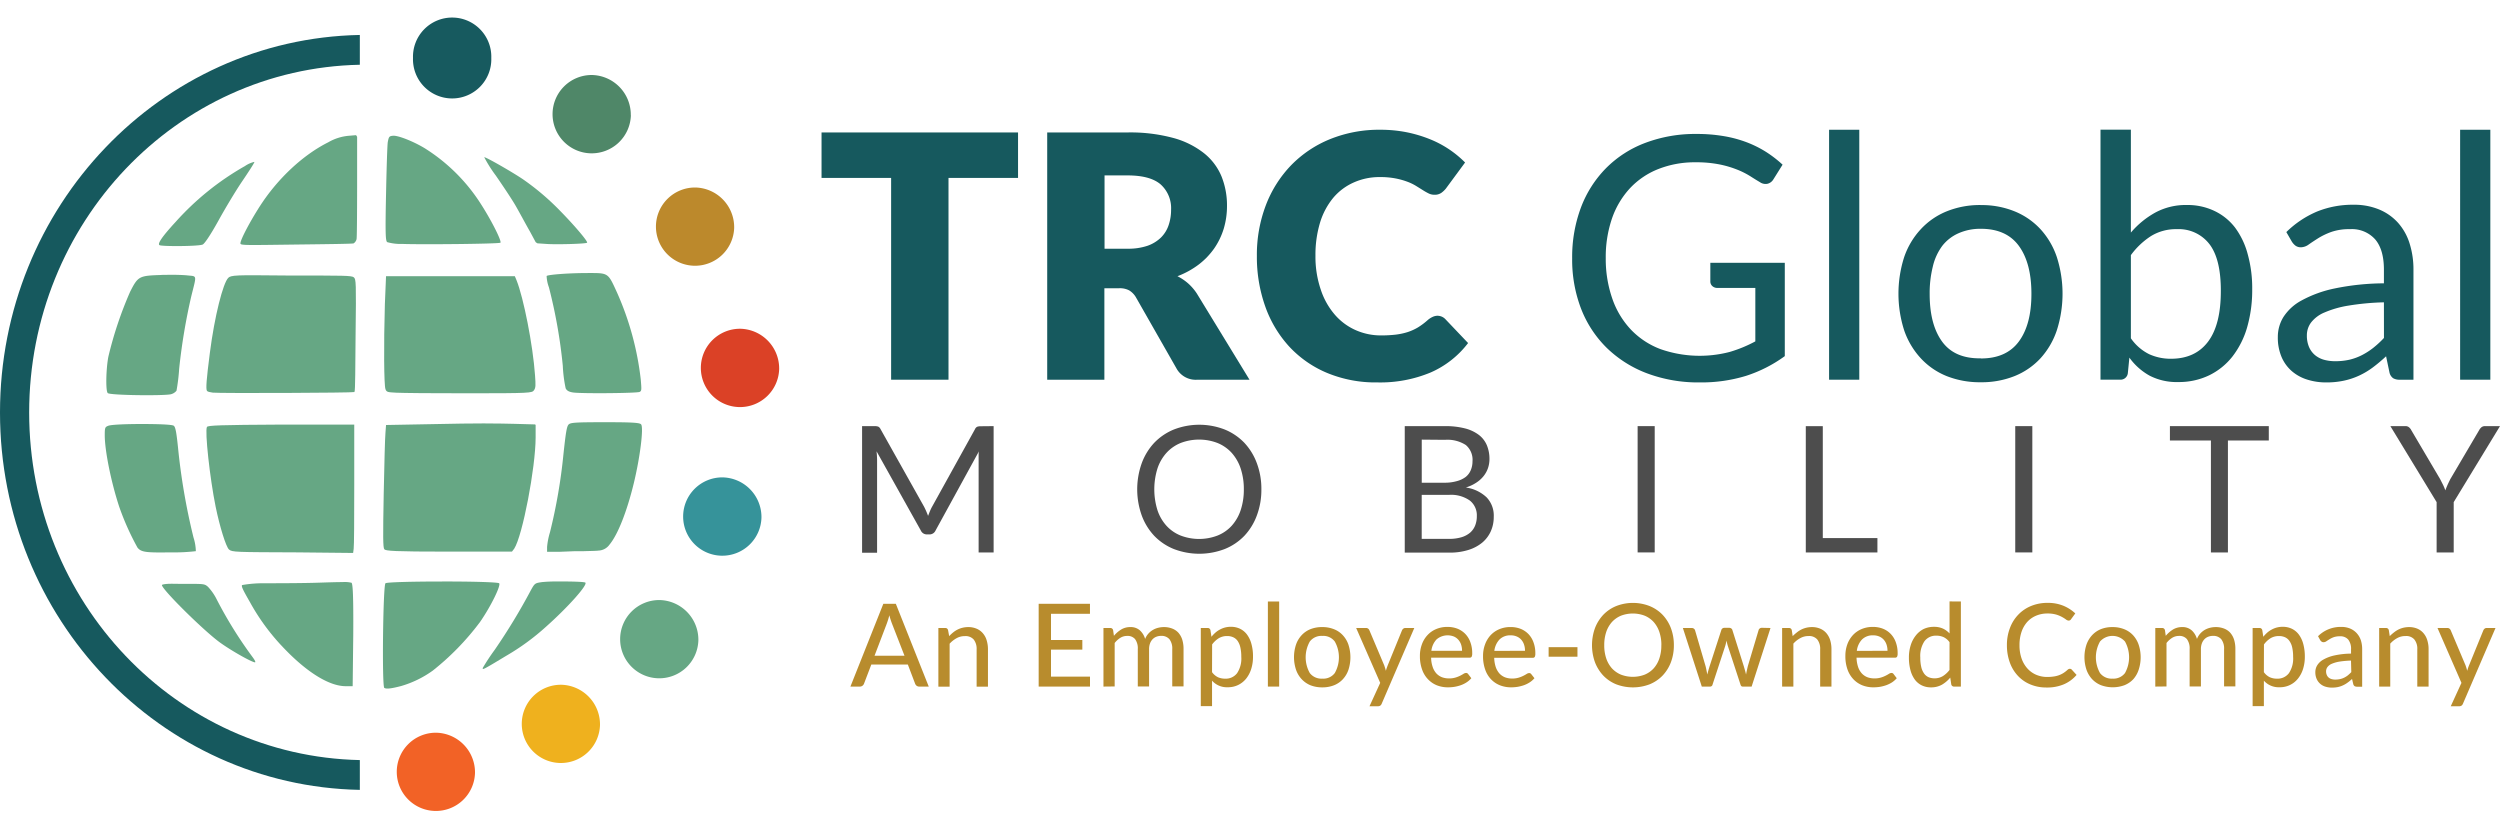
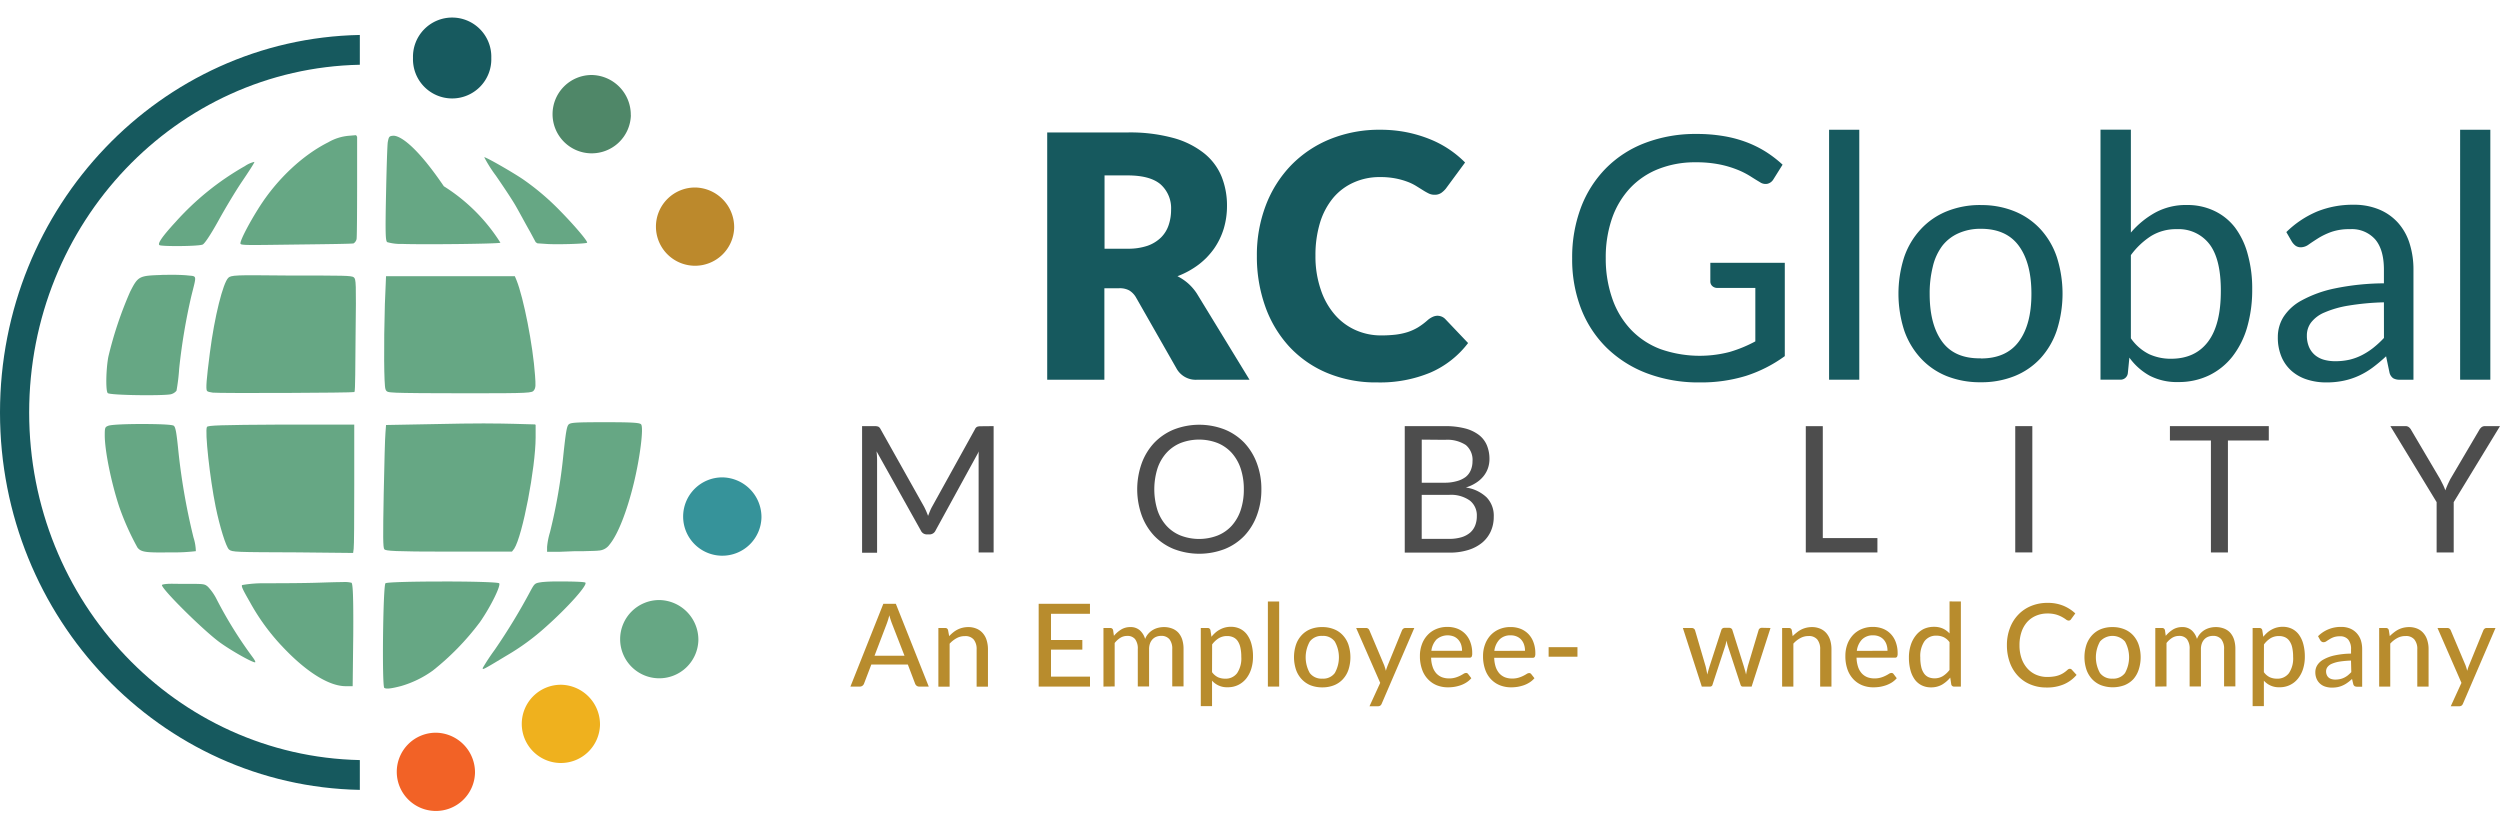
<svg xmlns="http://www.w3.org/2000/svg" id="b8e8d857-99b9-4b5c-b3ab-d4a131501e4f" data-name="Layer 1" viewBox="0 0 600 200">
-   <polygon points="244.33 42.7 227.64 42.7 227.64 91.13 213.87 91.13 213.87 42.7 197.17 42.7 197.17 31.79 244.33 31.79 244.33 42.7" fill="#16595e" />
  <path d="M270.63,59.69a14.31,14.31,0,0,0,4.79-.71,8.79,8.79,0,0,0,3.24-2,7.56,7.56,0,0,0,1.83-3,11.35,11.35,0,0,0,.57-3.65,7.65,7.65,0,0,0-2.55-6.11Q276,42.1,270.63,42.1h-5.54V59.69Zm29.25,31.44H287.41a5.27,5.27,0,0,1-5-2.61L272.59,71.3A4.71,4.71,0,0,0,271,69.69a4.79,4.79,0,0,0-2.44-.51h-3.51V91.13H251.33V31.79h19.3a39.35,39.35,0,0,1,11,1.33A20.57,20.57,0,0,1,289,36.8a13.92,13.92,0,0,1,4.18,5.58,18.67,18.67,0,0,1,1.3,7,19,19,0,0,1-.77,5.46,17.21,17.21,0,0,1-2.28,4.75,17.58,17.58,0,0,1-3.73,3.89,20.25,20.25,0,0,1-5.11,2.81A12.41,12.41,0,0,1,285.13,68a12.13,12.13,0,0,1,2.12,2.46Z" fill="#16595e" />
  <path d="M344.94,75.78a2.77,2.77,0,0,1,1,.18,2.59,2.59,0,0,1,.94.63l5.46,5.74a22.67,22.67,0,0,1-9,7.07,31.43,31.43,0,0,1-12.77,2.38,30.32,30.32,0,0,1-12.12-2.3,26.13,26.13,0,0,1-9.08-6.35,28.07,28.07,0,0,1-5.72-9.61,35.52,35.52,0,0,1-2-12.08,33.42,33.42,0,0,1,2.16-12.2,28.37,28.37,0,0,1,6.07-9.59,27.42,27.42,0,0,1,9.37-6.27,31.36,31.36,0,0,1,12-2.24,32.23,32.23,0,0,1,6.29.59,31.44,31.44,0,0,1,5.52,1.63A25,25,0,0,1,351.62,39L347,45.27a5.81,5.81,0,0,1-1.06,1,2.74,2.74,0,0,1-1.71.47,3,3,0,0,1-1.38-.33,13.68,13.68,0,0,1-1.39-.79l-1.61-1a11.74,11.74,0,0,0-2.07-1,17.75,17.75,0,0,0-2.81-.79,18.94,18.94,0,0,0-3.77-.33,15,15,0,0,0-6.25,1.27A13.63,13.63,0,0,0,320,47.45a17.17,17.17,0,0,0-3.18,5.95,26.71,26.71,0,0,0-1.11,8A24.46,24.46,0,0,0,317,69.55a17.52,17.52,0,0,0,3.38,6,14.24,14.24,0,0,0,5,3.69,14.9,14.9,0,0,0,6.1,1.26,30,30,0,0,0,3.43-.18,15.88,15.88,0,0,0,2.89-.61,12.46,12.46,0,0,0,2.52-1.14,16.76,16.76,0,0,0,2.41-1.82,5.05,5.05,0,0,1,1.05-.67A2.9,2.9,0,0,1,344.94,75.78Z" fill="#16595e" />
  <path d="M428.35,63.07v22.4A32.8,32.8,0,0,1,419,90.22,36.52,36.52,0,0,1,408,91.78a35,35,0,0,1-12.71-2.18,28,28,0,0,1-9.67-6.11,26.73,26.73,0,0,1-6.17-9.42A32.84,32.84,0,0,1,377.32,62a33.92,33.92,0,0,1,2.1-12.18,27,27,0,0,1,6-9.43,26.37,26.37,0,0,1,9.4-6.08,33.88,33.88,0,0,1,12.39-2.16,38.1,38.1,0,0,1,6.43.51,28.91,28.91,0,0,1,5.5,1.46,26.16,26.16,0,0,1,4.68,2.32,28.25,28.25,0,0,1,4,3.08l-2.24,3.58a2.28,2.28,0,0,1-1.36,1,2.35,2.35,0,0,1-1.85-.39c-.65-.38-1.4-.84-2.24-1.38a19.51,19.51,0,0,0-3.08-1.57,24.48,24.48,0,0,0-4.27-1.28,28.49,28.49,0,0,0-5.85-.53A23.74,23.74,0,0,0,398,40.57a18.75,18.75,0,0,0-6.8,4.6,20.52,20.52,0,0,0-4.32,7.25,28.61,28.61,0,0,0-1.5,9.55A29,29,0,0,0,387,71.81a20.55,20.55,0,0,0,4.49,7.37,19.1,19.1,0,0,0,7.06,4.62,28.47,28.47,0,0,0,16.56.67,31.73,31.73,0,0,0,6.17-2.54V69.1h-9.09a1.72,1.72,0,0,1-1.24-.45,1.47,1.47,0,0,1-.47-1.1V63.07Z" fill="#16595e" />
  <rect x="438.98" y="31.14" width="7.25" height="59.99" fill="#16595e" />
  <path d="M475.38,49.22a20.9,20.9,0,0,1,8.14,1.51A17.32,17.32,0,0,1,489.71,55a18.73,18.73,0,0,1,3.93,6.7,28.85,28.85,0,0,1,0,17.57A18.91,18.91,0,0,1,489.71,86a17.25,17.25,0,0,1-6.19,4.25,21.27,21.27,0,0,1-8.14,1.49,21.57,21.57,0,0,1-8.21-1.49A17.24,17.24,0,0,1,461,86,18.91,18.91,0,0,1,457,79.28a28.85,28.85,0,0,1,0-17.57A18.73,18.73,0,0,1,461,55a17.31,17.31,0,0,1,6.21-4.28,21.19,21.19,0,0,1,8.21-1.51m0,36.82q6.11,0,9.12-4.09t3-11.43q0-7.36-3-11.48t-9.12-4.12A12.88,12.88,0,0,0,470,56,10.13,10.13,0,0,0,466.15,59,13.44,13.44,0,0,0,463.87,64a26.37,26.37,0,0,0-.75,6.57q0,7.33,3,11.43T475.38,86" fill="#16595e" />
  <path d="M511.41,81.19A11.64,11.64,0,0,0,515.79,85a12.39,12.39,0,0,0,5.24,1.1q5.82,0,8.91-4.11T533,69.71q0-7.57-2.75-11.14A9.3,9.3,0,0,0,522.45,55a11.43,11.43,0,0,0-6.17,1.63,18.22,18.22,0,0,0-4.87,4.6Zm0-25.37A21.09,21.09,0,0,1,517.3,51a15.41,15.41,0,0,1,7.55-1.8,14.94,14.94,0,0,1,6.54,1.39,13.58,13.58,0,0,1,5,4A18.75,18.75,0,0,1,539.45,61a30.45,30.45,0,0,1,1.08,8.43,32.22,32.22,0,0,1-1.22,9.13,20.85,20.85,0,0,1-3.52,7,16,16,0,0,1-5.6,4.52,16.72,16.72,0,0,1-7.41,1.61,14.13,14.13,0,0,1-6.87-1.53,14.86,14.86,0,0,1-4.86-4.33l-.37,3.74a1.75,1.75,0,0,1-1.87,1.55h-4.69v-60h7.29Z" fill="#16595e" />
  <path d="M572.14,72.56a60.8,60.8,0,0,0-8.53.79A24.22,24.22,0,0,0,557.86,75a7.89,7.89,0,0,0-3.21,2.41,5.12,5.12,0,0,0-1,3.09,6.87,6.87,0,0,0,.53,2.81,5.27,5.27,0,0,0,1.45,1.94,5.85,5.85,0,0,0,2.15,1.1,10,10,0,0,0,2.67.34,15.29,15.29,0,0,0,3.51-.38,13.45,13.45,0,0,0,3-1.13,16.72,16.72,0,0,0,2.69-1.75,23.31,23.31,0,0,0,2.5-2.32ZM548.72,55.7a23.65,23.65,0,0,1,7.37-4.93,22.74,22.74,0,0,1,8.76-1.63A15.61,15.61,0,0,1,571,50.28a12.59,12.59,0,0,1,4.52,3.18,13.43,13.43,0,0,1,2.77,4.93,20.64,20.64,0,0,1,.94,6.35V91.13H576a3.06,3.06,0,0,1-1.63-.35,2.3,2.3,0,0,1-.89-1.36l-.82-3.91a38.19,38.19,0,0,1-3.18,2.67,18.38,18.38,0,0,1-3.26,1.95,17.31,17.31,0,0,1-3.64,1.22,19.63,19.63,0,0,1-4.3.43,14.84,14.84,0,0,1-4.52-.67,10.36,10.36,0,0,1-3.68-2,9.39,9.39,0,0,1-2.49-3.4,11.87,11.87,0,0,1-.91-4.86A9.06,9.06,0,0,1,548,76.12a11.81,11.81,0,0,1,4.36-4,28.63,28.63,0,0,1,7.86-2.87A59.76,59.76,0,0,1,572.14,68V64.74c0-3.2-.69-5.63-2.08-7.27A7.48,7.48,0,0,0,564,55a13,13,0,0,0-4.5.67,16.91,16.91,0,0,0-3.13,1.5c-.88.56-1.64,1.06-2.28,1.51a3.28,3.28,0,0,1-1.9.67,2.16,2.16,0,0,1-1.26-.38,3.75,3.75,0,0,1-.9-1Z" fill="#16595e" />
  <rect x="590.43" y="31.14" width="7.25" height="59.99" fill="#16595e" />
  <path d="M238.47,102.27v30.32h-3.6V110.31c0-.29,0-.61,0-1s0-.68.08-1l-10.41,19a1.58,1.58,0,0,1-1.48.95h-.59a1.58,1.58,0,0,1-1.48-.95l-10.62-19a19.8,19.8,0,0,1,.13,2.07v22.28h-3.6V102.27h3a2.65,2.65,0,0,1,.85.11,1.2,1.2,0,0,1,.57.59l10.47,18.66c.17.34.34.69.5,1.06s.31.74.45,1.12c.15-.38.29-.76.45-1.13a8.79,8.79,0,0,1,.51-1.07L234,103a1.11,1.11,0,0,1,.56-.59,2.69,2.69,0,0,1,.85-.11Z" fill="#4d4d4d" />
  <path d="M302.73,117.44a17.49,17.49,0,0,1-1.08,6.25,14.36,14.36,0,0,1-3,4.9,13.51,13.51,0,0,1-4.73,3.18,17,17,0,0,1-12.19,0,13.57,13.57,0,0,1-4.72-3.18,14.34,14.34,0,0,1-3-4.9,18.62,18.62,0,0,1,0-12.5,14.48,14.48,0,0,1,3-4.91,13.75,13.75,0,0,1,4.72-3.2,16.86,16.86,0,0,1,12.19,0,13.7,13.7,0,0,1,4.73,3.2,14.5,14.5,0,0,1,3,4.91,17.49,17.49,0,0,1,1.08,6.25m-4.21,0a15.6,15.6,0,0,0-.76-5,10.66,10.66,0,0,0-2.16-3.76,9.37,9.37,0,0,0-3.39-2.36,12.38,12.38,0,0,0-8.86,0,9.37,9.37,0,0,0-3.39,2.36,10.53,10.53,0,0,0-2.17,3.76,16.86,16.86,0,0,0,0,10,10.49,10.49,0,0,0,2.17,3.75,9.21,9.21,0,0,0,3.39,2.34,12.38,12.38,0,0,0,8.86,0,9.21,9.21,0,0,0,3.39-2.34,10.62,10.62,0,0,0,2.16-3.75,15.49,15.49,0,0,0,.76-5" fill="#4d4d4d" />
  <path d="M347.78,129.33a10.28,10.28,0,0,0,3-.4,5.79,5.79,0,0,0,2.09-1.13,4.41,4.41,0,0,0,1.19-1.74,6.07,6.07,0,0,0,.38-2.21,4.51,4.51,0,0,0-1.67-3.71,7.78,7.78,0,0,0-5-1.37h-6.56v10.56Zm-6.56-23.82v10.34h5.42a10.39,10.39,0,0,0,3-.38,6.1,6.1,0,0,0,2.12-1,4.11,4.11,0,0,0,1.23-1.64,5.44,5.44,0,0,0,.41-2.11,4.63,4.63,0,0,0-1.61-3.92,8.14,8.14,0,0,0-5-1.24Zm5.59-3.24a18.78,18.78,0,0,1,4.81.55,9.4,9.4,0,0,1,3.32,1.57,6.13,6.13,0,0,1,1.91,2.48,8.54,8.54,0,0,1,.62,3.32,6.67,6.67,0,0,1-.35,2.14,6.34,6.34,0,0,1-1.05,1.92,7.21,7.21,0,0,1-1.77,1.59,9.46,9.46,0,0,1-2.5,1.16,9.07,9.07,0,0,1,5,2.38A6.32,6.32,0,0,1,358.5,124a8.41,8.41,0,0,1-.71,3.51,7.62,7.62,0,0,1-2.07,2.73,9.78,9.78,0,0,1-3.35,1.76,15,15,0,0,1-4.53.63h-10.7V102.27Z" fill="#4d4d4d" />
-   <rect x="393.03" y="102.27" width="4.1" height="30.31" fill="#4d4d4d" />
  <polygon points="450.58 129.14 450.58 132.59 433.39 132.59 433.39 102.28 437.47 102.28 437.47 129.14 450.58 129.14" fill="#4d4d4d" />
  <rect x="483.66" y="102.27" width="4.1" height="30.31" fill="#4d4d4d" />
  <polygon points="544.51 105.72 534.7 105.72 534.7 132.59 530.62 132.59 530.62 105.72 520.78 105.72 520.78 102.27 544.51 102.27 544.51 105.72" fill="#4d4d4d" />
  <path d="M588.89,120.51v12.08h-4.1V120.51l-11.1-18.24h3.59a1.29,1.29,0,0,1,.87.27,2.15,2.15,0,0,1,.55.69L585.64,115l.7,1.38a11.3,11.3,0,0,1,.54,1.31c.16-.44.34-.88.53-1.31s.42-.89.66-1.38L595,103.23a2.3,2.3,0,0,1,.52-.66,1.28,1.28,0,0,1,.87-.3H600Z" fill="#4d4d4d" />
  <path d="M222.9,164.78h-2.27a1,1,0,0,1-.64-.2,1.18,1.18,0,0,1-.36-.49l-1.75-4.61h-8.76l-1.76,4.61a1.1,1.1,0,0,1-.35.47,1,1,0,0,1-.64.22H204.1L212,144.91h3Zm-5.82-7.4-3-7.71a19,19,0,0,1-.64-2c-.1.4-.2.77-.31,1.11s-.21.64-.31.91l-2.93,7.68Z" fill="#b88c2d" />
  <path d="M227.8,152.67a9.81,9.81,0,0,1,.95-.88,5.65,5.65,0,0,1,2.26-1.13,6.07,6.07,0,0,1,1.38-.16,5,5,0,0,1,2,.39A4,4,0,0,1,235.9,152a4.52,4.52,0,0,1,.9,1.68,7.34,7.34,0,0,1,.31,2.17v8.95h-2.72v-8.95a3.6,3.6,0,0,0-.69-2.35,2.56,2.56,0,0,0-2.11-.83,4,4,0,0,0-2,.49,6.47,6.47,0,0,0-1.68,1.33v10.31h-2.7V150.72h1.62a.66.66,0,0,1,.71.54Z" fill="#b88c2d" />
  <path d="M261.6,162.39v2.39H249.28V144.91h12.31v2.4h-9.35v6.29h7.52v2.31h-7.52v6.48Z" fill="#b88c2d" />
  <path d="M264.83,164.78V150.72h1.61a.66.66,0,0,1,.71.54l.19,1.34a7.23,7.23,0,0,1,1.73-1.51,4.13,4.13,0,0,1,2.22-.59,3.29,3.29,0,0,1,2.26.77,4.39,4.39,0,0,1,1.28,2.08,4.18,4.18,0,0,1,.79-1.29,4.53,4.53,0,0,1,1.08-.88,4.63,4.63,0,0,1,1.26-.51,5.69,5.69,0,0,1,1.36-.17,5.41,5.41,0,0,1,2,.35,3.94,3.94,0,0,1,1.49,1,4.65,4.65,0,0,1,.93,1.67,7.51,7.51,0,0,1,.31,2.27v8.95h-2.71v-8.95a3.61,3.61,0,0,0-.68-2.38,2.48,2.48,0,0,0-2-.8,3,3,0,0,0-1.11.2,2.53,2.53,0,0,0-.92.6,2.93,2.93,0,0,0-.62,1,3.93,3.93,0,0,0-.23,1.39v8.95h-2.71v-8.95a3.73,3.73,0,0,0-.65-2.41,2.33,2.33,0,0,0-1.91-.77,3.09,3.09,0,0,0-1.62.45,5.5,5.5,0,0,0-1.37,1.25v10.43Z" fill="#b88c2d" />
  <path d="M290.75,152.83a7.92,7.92,0,0,1,.95-1,5.59,5.59,0,0,1,1.08-.74,5.38,5.38,0,0,1,2.64-.66,5,5,0,0,1,2.18.47,4.6,4.6,0,0,1,1.67,1.38,6.68,6.68,0,0,1,1.07,2.26,11,11,0,0,1,.38,3.08,9.59,9.59,0,0,1-.42,2.9,7.19,7.19,0,0,1-1.2,2.32,5.61,5.61,0,0,1-1.91,1.54,5.55,5.55,0,0,1-2.54.56,4.75,4.75,0,0,1-3.76-1.58v6.11h-2.7V150.72h1.62a.65.65,0,0,1,.7.54Zm.14,8.49a3.82,3.82,0,0,0,1.43,1.22,4.16,4.16,0,0,0,1.72.34,3.39,3.39,0,0,0,2.87-1.33,6.34,6.34,0,0,0,1-3.9,10.11,10.11,0,0,0-.23-2.29,4.42,4.42,0,0,0-.66-1.55,2.62,2.62,0,0,0-1.08-.88,3.44,3.44,0,0,0-1.43-.28,3.82,3.82,0,0,0-2,.52,5.76,5.76,0,0,0-1.6,1.5Z" fill="#b88c2d" />
  <path d="M307,144.36v20.42h-2.71V144.36Z" fill="#b88c2d" />
  <path d="M317.35,150.5a7.35,7.35,0,0,1,2.8.51,5.69,5.69,0,0,1,2.13,1.45,6.33,6.33,0,0,1,1.35,2.28,9.81,9.81,0,0,1,0,6,6.33,6.33,0,0,1-1.35,2.28,5.8,5.8,0,0,1-2.13,1.45,7.55,7.55,0,0,1-2.8.5,7.66,7.66,0,0,1-2.82-.5A6,6,0,0,1,312.4,163a6.35,6.35,0,0,1-1.36-2.28,9.62,9.62,0,0,1,0-6,6.35,6.35,0,0,1,1.36-2.28,5.85,5.85,0,0,1,2.13-1.45A7.46,7.46,0,0,1,317.35,150.5Zm0,12.37a3.44,3.44,0,0,0,3-1.34,7.71,7.71,0,0,0,0-7.56,3.42,3.42,0,0,0-3-1.35,3.48,3.48,0,0,0-3,1.35,7.71,7.71,0,0,0,0,7.56A3.5,3.5,0,0,0,317.35,162.87Z" fill="#b88c2d" />
  <path d="M339.43,150.72l-7.81,18.14a1.11,1.11,0,0,1-.33.47,1,1,0,0,1-.61.17h-2l2.57-5.61-5.77-13.17h2.35a.79.79,0,0,1,.54.17.89.89,0,0,1,.28.37l3.57,8.44.21.64c.07.22.13.44.18.65.06-.22.13-.44.2-.66l.24-.64,3.44-8.43a1,1,0,0,1,.31-.38.72.72,0,0,1,.47-.16Z" fill="#b88c2d" />
  <path d="M353.12,162.77a5.31,5.31,0,0,1-1.15,1,6.81,6.81,0,0,1-1.38.68,9.4,9.4,0,0,1-1.52.39,10.08,10.08,0,0,1-1.54.12,7.19,7.19,0,0,1-2.69-.49A6,6,0,0,1,342.7,163a6.33,6.33,0,0,1-1.41-2.35,9.44,9.44,0,0,1-.51-3.23,7.82,7.82,0,0,1,.46-2.73,6.45,6.45,0,0,1,1.31-2.21,5.93,5.93,0,0,1,2.08-1.48,6.8,6.8,0,0,1,2.76-.54,6.58,6.58,0,0,1,2.38.42,5.39,5.39,0,0,1,1.87,1.23,5.52,5.52,0,0,1,1.24,2,7.42,7.42,0,0,1,.45,2.68,1.78,1.78,0,0,1-.14.84.56.56,0,0,1-.51.21h-9.21a7.06,7.06,0,0,0,.36,2.19,4.43,4.43,0,0,0,.87,1.56,3.68,3.68,0,0,0,1.34.93,4.72,4.72,0,0,0,1.73.3,5.05,5.05,0,0,0,1.55-.21,6.94,6.94,0,0,0,1.14-.45,8.84,8.84,0,0,0,.8-.45,1.18,1.18,0,0,1,.57-.2.59.59,0,0,1,.52.25Zm-2.23-6.58a4.64,4.64,0,0,0-.22-1.48,3.44,3.44,0,0,0-.68-1.18,3,3,0,0,0-1.07-.77,4.1,4.1,0,0,0-4.15.7,4.82,4.82,0,0,0-1.24,2.73Z" fill="#b88c2d" />
  <path d="M368.27,162.77a5.31,5.31,0,0,1-1.15,1,6.81,6.81,0,0,1-1.38.68,9.68,9.68,0,0,1-1.52.39,10.08,10.08,0,0,1-1.54.12,7.19,7.19,0,0,1-2.69-.49,6,6,0,0,1-2.14-1.44,6.33,6.33,0,0,1-1.41-2.35,9.44,9.44,0,0,1-.51-3.23,7.82,7.82,0,0,1,.46-2.73,6.59,6.59,0,0,1,1.3-2.21,6.06,6.06,0,0,1,2.09-1.48,6.8,6.8,0,0,1,2.76-.54,6.58,6.58,0,0,1,2.38.42,5.39,5.39,0,0,1,1.87,1.23,5.52,5.52,0,0,1,1.24,2,7.42,7.42,0,0,1,.45,2.68,1.78,1.78,0,0,1-.14.84.56.56,0,0,1-.51.21h-9.22a7.71,7.71,0,0,0,.36,2.19,4.61,4.61,0,0,0,.88,1.56,3.68,3.68,0,0,0,1.34.93,4.72,4.72,0,0,0,1.73.3,5.1,5.1,0,0,0,1.55-.21,6.94,6.94,0,0,0,1.14-.45,8.84,8.84,0,0,0,.8-.45,1.18,1.18,0,0,1,.57-.2.6.6,0,0,1,.52.25ZM366,156.19a4.38,4.38,0,0,0-.23-1.48,3.27,3.27,0,0,0-.67-1.18,2.92,2.92,0,0,0-1.08-.77,3.52,3.52,0,0,0-1.46-.28,3.62,3.62,0,0,0-2.68,1,4.82,4.82,0,0,0-1.24,2.73Z" fill="#b88c2d" />
  <path d="M371.67,155.32h6.92v2.29h-6.92Z" fill="#b88c2d" />
-   <path d="M401.73,154.85a11.42,11.42,0,0,1-.71,4.08,9.61,9.61,0,0,1-2,3.21,9.13,9.13,0,0,1-3.12,2.1,11.29,11.29,0,0,1-8,0,9,9,0,0,1-3.11-2.1,9.79,9.79,0,0,1-2-3.21,12.11,12.11,0,0,1,0-8.17,9.79,9.79,0,0,1,2-3.21,9,9,0,0,1,3.11-2.1,11,11,0,0,1,8,0,9.13,9.13,0,0,1,3.12,2.1,9.61,9.61,0,0,1,2,3.21A11.52,11.52,0,0,1,401.73,154.85Zm-3,0a9.63,9.63,0,0,0-.49-3.19,6.84,6.84,0,0,0-1.37-2.39,6.11,6.11,0,0,0-2.16-1.51,8,8,0,0,0-5.66,0,6.24,6.24,0,0,0-2.17,1.51,7,7,0,0,0-1.38,2.39,9.9,9.9,0,0,0-.48,3.19,9.79,9.79,0,0,0,.48,3.18,6.92,6.92,0,0,0,1.38,2.39,6.21,6.21,0,0,0,2.17,1.5,8,8,0,0,0,5.66,0,6.09,6.09,0,0,0,2.16-1.5,6.75,6.75,0,0,0,1.37-2.39A9.52,9.52,0,0,0,398.72,154.85Z" fill="#b88c2d" />
  <path d="M424.92,150.72l-4.53,14.06h-2.16c-.25,0-.43-.17-.52-.51l-3-9.16c-.08-.23-.14-.46-.2-.69l-.15-.68a11,11,0,0,1-.34,1.4l-3,9.13a.59.59,0,0,1-.59.51h-2l-4.54-14.06H406a.84.84,0,0,1,.53.16.75.75,0,0,1,.28.38l2.53,8.63c.09.35.16.7.22,1s.13.66.18,1l.27-1c.1-.33.2-.68.3-1l2.81-8.68a.69.69,0,0,1,.26-.38.75.75,0,0,1,.47-.15H415a.8.8,0,0,1,.5.15.62.62,0,0,1,.27.38l2.74,8.68c.1.35.2.7.29,1s.18.68.25,1c.06-.33.12-.66.2-1s.15-.69.24-1.05l2.58-8.63a.69.69,0,0,1,.28-.38.78.78,0,0,1,.49-.16Z" fill="#b88c2d" />
  <path d="M430.24,152.67a9.91,9.91,0,0,1,1-.88,5.94,5.94,0,0,1,1.05-.69,5.75,5.75,0,0,1,2.58-.6,5,5,0,0,1,2,.39,4,4,0,0,1,1.48,1.09,4.83,4.83,0,0,1,.9,1.68,7.34,7.34,0,0,1,.3,2.17v8.95h-2.71v-8.95a3.6,3.6,0,0,0-.69-2.35,2.58,2.58,0,0,0-2.12-.83,4,4,0,0,0-1.94.49,6.16,6.16,0,0,0-1.68,1.33v10.31h-2.7V150.72h1.62a.65.65,0,0,1,.7.54Z" fill="#b88c2d" />
  <path d="M455.22,162.77a5.5,5.5,0,0,1-1.14,1,7.16,7.16,0,0,1-1.39.68,9.56,9.56,0,0,1-1.51.39,10.18,10.18,0,0,1-1.54.12,7.15,7.15,0,0,1-2.69-.49A6.07,6.07,0,0,1,444.8,163a6.61,6.61,0,0,1-1.41-2.35,9.45,9.45,0,0,1-.5-3.23,8.06,8.06,0,0,1,.45-2.73,6.61,6.61,0,0,1,1.31-2.21,6,6,0,0,1,2.08-1.48,6.81,6.81,0,0,1,2.77-.54,6.49,6.49,0,0,1,2.37.42,5.3,5.3,0,0,1,1.87,1.23,5.52,5.52,0,0,1,1.24,2,7.42,7.42,0,0,1,.45,2.68,1.66,1.66,0,0,1-.14.84.56.56,0,0,1-.51.21h-9.21a7.71,7.71,0,0,0,.36,2.19,4.3,4.3,0,0,0,.88,1.56,3.64,3.64,0,0,0,1.33.93,4.76,4.76,0,0,0,1.73.3,5.17,5.17,0,0,0,1.56-.21,6.81,6.81,0,0,0,1.13-.45,7.64,7.64,0,0,0,.8-.45,1.18,1.18,0,0,1,.58-.2.58.58,0,0,1,.51.25ZM453,156.19a4.64,4.64,0,0,0-.23-1.48,3.42,3.42,0,0,0-.67-1.18,3.09,3.09,0,0,0-1.08-.77,3.57,3.57,0,0,0-1.47-.28,3.61,3.61,0,0,0-2.67,1,4.76,4.76,0,0,0-1.24,2.73Z" fill="#b88c2d" />
  <path d="M470.61,144.36v20.42H469a.66.66,0,0,1-.7-.54l-.24-1.62a7.5,7.5,0,0,1-2,1.71,5.25,5.25,0,0,1-2.63.64,5,5,0,0,1-2.18-.47,4.58,4.58,0,0,1-1.67-1.37,6.71,6.71,0,0,1-1.06-2.25,11.56,11.56,0,0,1-.38-3.09,9.63,9.63,0,0,1,.42-2.9,7.14,7.14,0,0,1,1.2-2.33A5.7,5.7,0,0,1,461.6,151a5.63,5.63,0,0,1,2.53-.56,5.09,5.09,0,0,1,2.17.42,5,5,0,0,1,1.59,1.17v-7.69Zm-2.72,9.77a3.82,3.82,0,0,0-1.43-1.22,4.13,4.13,0,0,0-1.72-.35,3.4,3.4,0,0,0-2.87,1.34,6.33,6.33,0,0,0-1,3.89,10,10,0,0,0,.23,2.29,4.35,4.35,0,0,0,.67,1.55,2.62,2.62,0,0,0,1.07.89,3.62,3.62,0,0,0,1.44.28,3.81,3.81,0,0,0,2-.53,6,6,0,0,0,1.6-1.48Z" fill="#b88c2d" />
  <path d="M496.79,160.52a.56.56,0,0,1,.43.19l1.16,1.27a8.37,8.37,0,0,1-3,2.23,10.16,10.16,0,0,1-4.22.79,9.79,9.79,0,0,1-3.9-.75,8.49,8.49,0,0,1-3-2.09,9.22,9.22,0,0,1-1.92-3.21,12,12,0,0,1-.68-4.1,11.3,11.3,0,0,1,.72-4.11,9.24,9.24,0,0,1,2-3.21,8.9,8.9,0,0,1,3.07-2.09,10.21,10.21,0,0,1,4-.75,9.66,9.66,0,0,1,3.76.69,9.49,9.49,0,0,1,2.86,1.84l-1,1.37a.72.72,0,0,1-.24.25.61.61,0,0,1-.38.1,1.11,1.11,0,0,1-.61-.26,8.08,8.08,0,0,0-.93-.59,7.42,7.42,0,0,0-1.42-.59,7.33,7.33,0,0,0-2.1-.26,6.82,6.82,0,0,0-2.71.52,6,6,0,0,0-2.13,1.49,6.92,6.92,0,0,0-1.38,2.39,9.75,9.75,0,0,0-.49,3.21,9.46,9.46,0,0,0,.51,3.22,7,7,0,0,0,1.41,2.39,6,6,0,0,0,2.12,1.5,6.74,6.74,0,0,0,2.63.51,10.22,10.22,0,0,0,1.54-.11,5.81,5.81,0,0,0,1.26-.31,5.41,5.41,0,0,0,1.08-.53,7.2,7.2,0,0,0,1-.78,1.11,1.11,0,0,1,.24-.16A.58.58,0,0,1,496.79,160.52Z" fill="#b88c2d" />
  <path d="M507,150.5a7.4,7.4,0,0,1,2.81.51,5.85,5.85,0,0,1,2.13,1.45,6.46,6.46,0,0,1,1.34,2.28,9.61,9.61,0,0,1,0,6A6.46,6.46,0,0,1,512,163a6,6,0,0,1-2.13,1.45,8.15,8.15,0,0,1-5.62,0,6,6,0,0,1-2.14-1.45,6.5,6.5,0,0,1-1.36-2.28,9.61,9.61,0,0,1,0-6,6.5,6.5,0,0,1,1.36-2.28A5.89,5.89,0,0,1,504.2,151,7.37,7.37,0,0,1,507,150.5Zm0,12.37a3.47,3.47,0,0,0,3-1.34,7.78,7.78,0,0,0,0-7.56,4,4,0,0,0-6,0,7.71,7.71,0,0,0,0,7.56A3.5,3.5,0,0,0,507,162.87Z" fill="#b88c2d" />
  <path d="M517.27,164.78V150.72h1.61a.66.66,0,0,1,.71.54l.19,1.34a7.38,7.38,0,0,1,1.72-1.51,4.18,4.18,0,0,1,2.22-.59,3.3,3.3,0,0,1,2.27.77,4.39,4.39,0,0,1,1.28,2.08,4.18,4.18,0,0,1,.79-1.29,4.69,4.69,0,0,1,1.07-.88,4.83,4.83,0,0,1,1.27-.51,5.69,5.69,0,0,1,1.36-.17,5.44,5.44,0,0,1,2,.35,3.94,3.94,0,0,1,1.49,1,4.65,4.65,0,0,1,.93,1.67,7.51,7.51,0,0,1,.31,2.27v8.95h-2.71v-8.95a3.61,3.61,0,0,0-.68-2.38,2.48,2.48,0,0,0-2-.8,3,3,0,0,0-1.11.2,2.53,2.53,0,0,0-.92.6,2.93,2.93,0,0,0-.62,1,3.93,3.93,0,0,0-.23,1.39v8.95h-2.71v-8.95a3.73,3.73,0,0,0-.65-2.41,2.33,2.33,0,0,0-1.91-.77,3.09,3.09,0,0,0-1.62.45,5.33,5.33,0,0,0-1.37,1.25v10.43Z" fill="#b88c2d" />
  <path d="M543.19,152.83a7.92,7.92,0,0,1,.95-1,5.3,5.3,0,0,1,1.08-.74,5.38,5.38,0,0,1,2.64-.66,5,5,0,0,1,2.18.47,4.6,4.6,0,0,1,1.67,1.38,6.68,6.68,0,0,1,1.07,2.26,11.43,11.43,0,0,1,.38,3.08,9.59,9.59,0,0,1-.42,2.9,7,7,0,0,1-1.21,2.32,5.49,5.49,0,0,1-4.44,2.1,4.75,4.75,0,0,1-3.76-1.58v6.11h-2.7V150.72h1.62a.65.65,0,0,1,.7.54Zm.14,8.49a3.82,3.82,0,0,0,1.43,1.22,4.13,4.13,0,0,0,1.72.34,3.4,3.4,0,0,0,2.87-1.33,6.34,6.34,0,0,0,1-3.9,10.11,10.11,0,0,0-.23-2.29,4.25,4.25,0,0,0-.67-1.55,2.59,2.59,0,0,0-1.07-.88,3.46,3.46,0,0,0-1.44-.28,3.87,3.87,0,0,0-2,.52,5.73,5.73,0,0,0-1.59,1.5Z" fill="#b88c2d" />
  <path d="M556.33,152.69a7.66,7.66,0,0,1,5.57-2.23,5.4,5.4,0,0,1,2.13.39,4.54,4.54,0,0,1,1.57,1.1,4.84,4.84,0,0,1,1,1.69,7.11,7.11,0,0,1,.32,2.17v9h-1.2a1.23,1.23,0,0,1-.61-.13.92.92,0,0,1-.33-.5l-.29-1.23a10.13,10.13,0,0,1-1.07.88,6.12,6.12,0,0,1-1.1.65,5.47,5.47,0,0,1-1.22.41,7,7,0,0,1-1.44.14,5.19,5.19,0,0,1-1.55-.23,3.35,3.35,0,0,1-1.27-.7,3.28,3.28,0,0,1-.85-1.17,4,4,0,0,1-.31-1.65,3.13,3.13,0,0,1,.45-1.6,4,4,0,0,1,1.46-1.37,9.44,9.44,0,0,1,2.66-1,19.27,19.27,0,0,1,4-.44v-1a3.54,3.54,0,0,0-.68-2.38,2.48,2.48,0,0,0-2-.78,4.34,4.34,0,0,0-1.49.22,5.2,5.2,0,0,0-1,.49c-.29.18-.55.34-.76.49a1.16,1.16,0,0,1-.67.22.76.76,0,0,1-.48-.15,1.26,1.26,0,0,1-.33-.36Zm7.91,5.85a21.65,21.65,0,0,0-2.79.25,8,8,0,0,0-1.87.54,2.51,2.51,0,0,0-1,.78,1.7,1.7,0,0,0-.32,1,2.14,2.14,0,0,0,.18.91,1.62,1.62,0,0,0,.47.62,1.85,1.85,0,0,0,.7.35,3,3,0,0,0,.87.11,5.11,5.11,0,0,0,1.14-.12,4.48,4.48,0,0,0,1-.35,4.84,4.84,0,0,0,.88-.56c.27-.23.54-.48.81-.76Z" fill="#b88c2d" />
  <path d="M573.54,152.67a9.81,9.81,0,0,1,1-.88,6,6,0,0,1,1.06-.69,5.7,5.7,0,0,1,1.2-.44,6.07,6.07,0,0,1,1.38-.16,5,5,0,0,1,2,.39,3.93,3.93,0,0,1,1.47,1.09,4.52,4.52,0,0,1,.9,1.68,7,7,0,0,1,.31,2.17v8.95h-2.71v-8.95a3.54,3.54,0,0,0-.7-2.35,2.56,2.56,0,0,0-2.11-.83,4,4,0,0,0-2,.49,6.47,6.47,0,0,0-1.68,1.33v10.31H571V150.72h1.62a.66.66,0,0,1,.7.54Z" fill="#b88c2d" />
  <path d="M598.92,150.72l-7.8,18.14a1.11,1.11,0,0,1-.33.47,1,1,0,0,1-.61.17h-2l2.57-5.61L585,150.72h2.35a.81.81,0,0,1,.54.17,1,1,0,0,1,.28.37l3.57,8.44.21.64a5.68,5.68,0,0,1,.17.65l.21-.66c.07-.22.15-.43.24-.64l3.44-8.43a1,1,0,0,1,.3-.38.75.75,0,0,1,.48-.16Z" fill="#b88c2d" />
  <path d="M85.44,32.44l-1.66.14a11.83,11.83,0,0,0-5,1.57c-6,3-12.08,8.63-16.36,15.26-2.31,3.57-4.72,8.1-4.72,9,0,.49,1.1.44,13.31.28,7.3-.09,13.58-.16,13.86-.28a1.68,1.68,0,0,0,.7-1c.1-.39.13-6.15.14-12.84V32.87A1.33,1.33,0,0,0,85.44,32.44Z" fill="#66a784" />
-   <path d="M94.31,32.58c-.91.09-1,.23-1.25,1.57-.11.79-.29,6.31-.41,12.41-.2,9.53-.12,11.22.27,11.55a11.57,11.57,0,0,0,3.61.43c4.45.18,23.2,0,23.57-.29s-2-5.08-4.58-9.12a43.13,43.13,0,0,0-13.58-13.55C99.18,33.91,95.48,32.46,94.31,32.58Z" fill="#66a784" />
+   <path d="M94.31,32.58c-.91.09-1,.23-1.25,1.57-.11.79-.29,6.31-.41,12.41-.2,9.53-.12,11.22.27,11.55a11.57,11.57,0,0,0,3.61.43c4.45.18,23.2,0,23.57-.29a43.13,43.13,0,0,0-13.58-13.55C99.18,33.91,95.48,32.46,94.31,32.58Z" fill="#66a784" />
  <path d="M116.21,37.72A31.81,31.81,0,0,0,119,42.14c1.62,2.35,3.86,5.67,4.85,7.41s2.45,4.47,3.33,6l1.38,2.56a3.93,3.93,0,0,0,.42.29l2.08.14c2.14.18,9.58,0,9.84-.29s-3.19-4.3-6.24-7.41a60.3,60.3,0,0,0-9-7.71C123.38,41.55,116.81,37.76,116.21,37.72Z" fill="#66a784" />
  <path d="M61,38.86a6.7,6.7,0,0,0-2.22,1,65.87,65.87,0,0,0-16.63,13.4c-3.17,3.44-4.4,5.22-3.88,5.57s9.54.3,10.39-.15c.48-.25,1.89-2.34,3.75-5.7,1.6-2.91,4.14-7.15,5.68-9.42S60.93,39.29,61,39C61.07,38.91,61.11,38.87,61,38.86Z" fill="#66a784" />
-   <path d="M140.89,65.53c-4.47,0-9.39.39-9.7.71a8.7,8.7,0,0,0,.55,2.71,123.14,123.14,0,0,1,3.33,18.83,33,33,0,0,0,.69,5.42c.27.55.78.85,1.8,1,2,.29,15.24.18,15.95-.14.52-.25.46-.65.27-3a70.91,70.91,0,0,0-5.68-20.82c-1.95-4.24-2-4.69-5.55-4.71C142.05,65.52,141.55,65.52,140.89,65.53Z" fill="#66a784" />
  <path d="M38.58,66c-5.21.17-5.46.31-7.34,4A90.91,90.91,0,0,0,26,85.64c-.56,3-.67,8.16-.14,8.7s13.23.68,15.11.29a2.51,2.51,0,0,0,1.39-.86A45.79,45.79,0,0,0,43,88.49a144.55,144.55,0,0,1,2.91-17.4c1.32-5.31,1.43-4.72-1-5-.86-.09-2.71-.16-4.58-.14C39.76,66,39.18,65.94,38.58,66Z" fill="#66a784" />
  <path d="M57.44,66.1c-2,.08-2.35.3-2.64.57-1.27,1.2-3.32,9.3-4.43,18-.82,6.36-1,8.68-.7,9.13.13.21.71.34,1.39.43,1.53.19,33.76.06,34-.14s.19-6.31.28-13.7c.16-12.66.11-13.38-.42-13.83s-2.56-.43-15-.43C63.12,66.1,59.45,66,57.44,66.1Z" fill="#66a784" />
  <path d="M92.65,66.24,92.37,73c-.29,9.8-.21,19.46.14,20.39.27.75.55.74,2.63.86,1.25.07,9,.16,17.33.14,14.77,0,15.21-.08,15.67-.71s.43-1.26.27-3.57c-.5-7.29-2.77-18.69-4.43-22.82l-.42-1H92.65Z" fill="#66a784" />
  <path d="M145.33,101.33c-7.43,0-8.42.09-8.88.57s-.69,2.19-1.24,7.28A129.91,129.91,0,0,1,132,127.72a17.43,17.43,0,0,0-.7,3.56v1.15h3.05l3.75-.15h2.08c1.59-.05,2.92-.06,3.46-.14a3.41,3.41,0,0,0,2.64-1.43c2-2.4,4.18-7.94,5.82-14.69,1.52-6.26,2.37-13.19,1.8-14.12C153.67,101.49,152.43,101.33,145.33,101.33Z" fill="#66a784" />
  <path d="M116.08,101.62c-3.25,0-7,.06-10.54.14L92.65,102l-.14,1.86c-.11,1.06-.28,7.68-.42,14.69-.19,10.2-.18,12.87.14,13.27s2.29.57,15.39.57h15.25l.55-.72c2-3.14,5.12-19.46,5.13-26.67v-3c0-.05-.11-.1-.14-.14l-5-.14C122,101.7,119.32,101.61,116.08,101.62Z" fill="#66a784" />
  <path d="M34.15,101.76c-3.67,0-7.42.13-8.18.43s-.83.44-.83,2.28c0,3.67,1.52,11.22,3.46,17.12A63.2,63.2,0,0,0,33,131.43c.9,1.13,2.13,1.22,8,1.14a44.19,44.19,0,0,0,6-.29,11.49,11.49,0,0,0-.56-3.28,154,154,0,0,1-3.74-21.82c-.36-3.41-.58-4.69-1-5S37.82,101.77,34.15,101.76Z" fill="#66a784" />
  <path d="M67.56,101.9c-14.72.08-17.66.19-17.89.57-.55.94.7,12.35,2.08,19.12,1,4.89,2.48,9.6,3.19,10.27s1.6.65,16.5.71l13.31.14.13-1c.11-.55.14-7.47.14-15.4V101.9Z" fill="#66a784" />
  <path d="M106.09,139.56c-6.7,0-13.31.15-13.58.43-.59.61-.86,24.73-.28,25.1.43.27,1.3.27,4-.43a24.87,24.87,0,0,0,7.63-3.71,62.7,62.7,0,0,0,11.36-11.69c2.6-3.75,5.05-8.78,4.58-9.27C119.55,139.71,112.8,139.54,106.09,139.56Z" fill="#66a784" />
  <path d="M134.1,139.56a36.12,36.12,0,0,0-4,.14c-1.65.25-1.74.24-2.64,1.86a146.11,146.11,0,0,1-8.73,14.4,49.88,49.88,0,0,0-2.91,4.42.21.21,0,0,0,.27.15,7.49,7.49,0,0,0,.84-.43c.82-.44,2.19-1.28,4.57-2.71a56.17,56.17,0,0,0,9.57-7c5.22-4.64,10-10,9.42-10.56-.2-.21-3.49-.29-6.37-.28" fill="#66a784" />
  <path d="M82.25,139.7c-1.32,0-3.26.06-5.68.14-4.1.14-9.86.13-12.76.15a29.05,29.05,0,0,0-5.68.42c-.3.2.16,1.15,1.8,4a51.74,51.74,0,0,0,8.32,11.27c5.76,6,11.15,9.16,15,9h1.39l.14-12.26c.06-9.56-.11-12.31-.42-12.56A7,7,0,0,0,82.25,139.7Z" fill="#66a784" />
  <path d="M40.25,140.13c-.9.05-1.39.19-1.39.28,0,1.05,10.12,11.06,14,13.84,2.87,2.06,7.63,4.7,8.32,4.71.25,0,0-.52-.69-1.43A100.8,100.8,0,0,1,52,143.84a12.56,12.56,0,0,0-2.08-3c-.89-.77-1-.71-6-.71-1.52,0-2.85-.06-3.74,0" fill="#66a784" />
  <path d="M114,185.52a9.39,9.39,0,1,1-9.39-9.67,9.52,9.52,0,0,1,9.39,9.67" fill="#f26226" />
  <path d="M144,174a9.39,9.39,0,1,1-9.39-9.66A9.53,9.53,0,0,1,144,174" fill="#efb11e" />
  <path d="M167.61,153.68a9.39,9.39,0,1,1-9.39-9.67,9.53,9.53,0,0,1,9.39,9.67" fill="#66a784" />
  <path d="M182.75,124.24a9.4,9.4,0,1,1-9.4-9.67,9.53,9.53,0,0,1,9.4,9.67" fill="#36939a" />
-   <path d="M187,88.57a9.4,9.4,0,1,1-9.4-9.67,9.54,9.54,0,0,1,9.4,9.67" fill="#db4126" />
  <path d="M176.2,54.7A9.39,9.39,0,1,1,166.81,45a9.53,9.53,0,0,1,9.39,9.67" fill="#bc892c" />
  <path d="M151.41,27.66A9.4,9.4,0,1,1,142,18a9.54,9.54,0,0,1,9.39,9.66" fill="#4f8768" />
  <path d="M117.91,13.92a9.4,9.4,0,1,1-18.79,0,9.4,9.4,0,1,1,18.79,0" fill="#175a5f" />
  <path d="M86.36,8.39C38.53,9.32,0,49.53,0,99s38.53,89.65,86.36,90.57v-7.15C42.28,181.47,7,144.53,7,99S42.28,16.45,86.36,15.54Z" fill="#16595e" />
</svg>